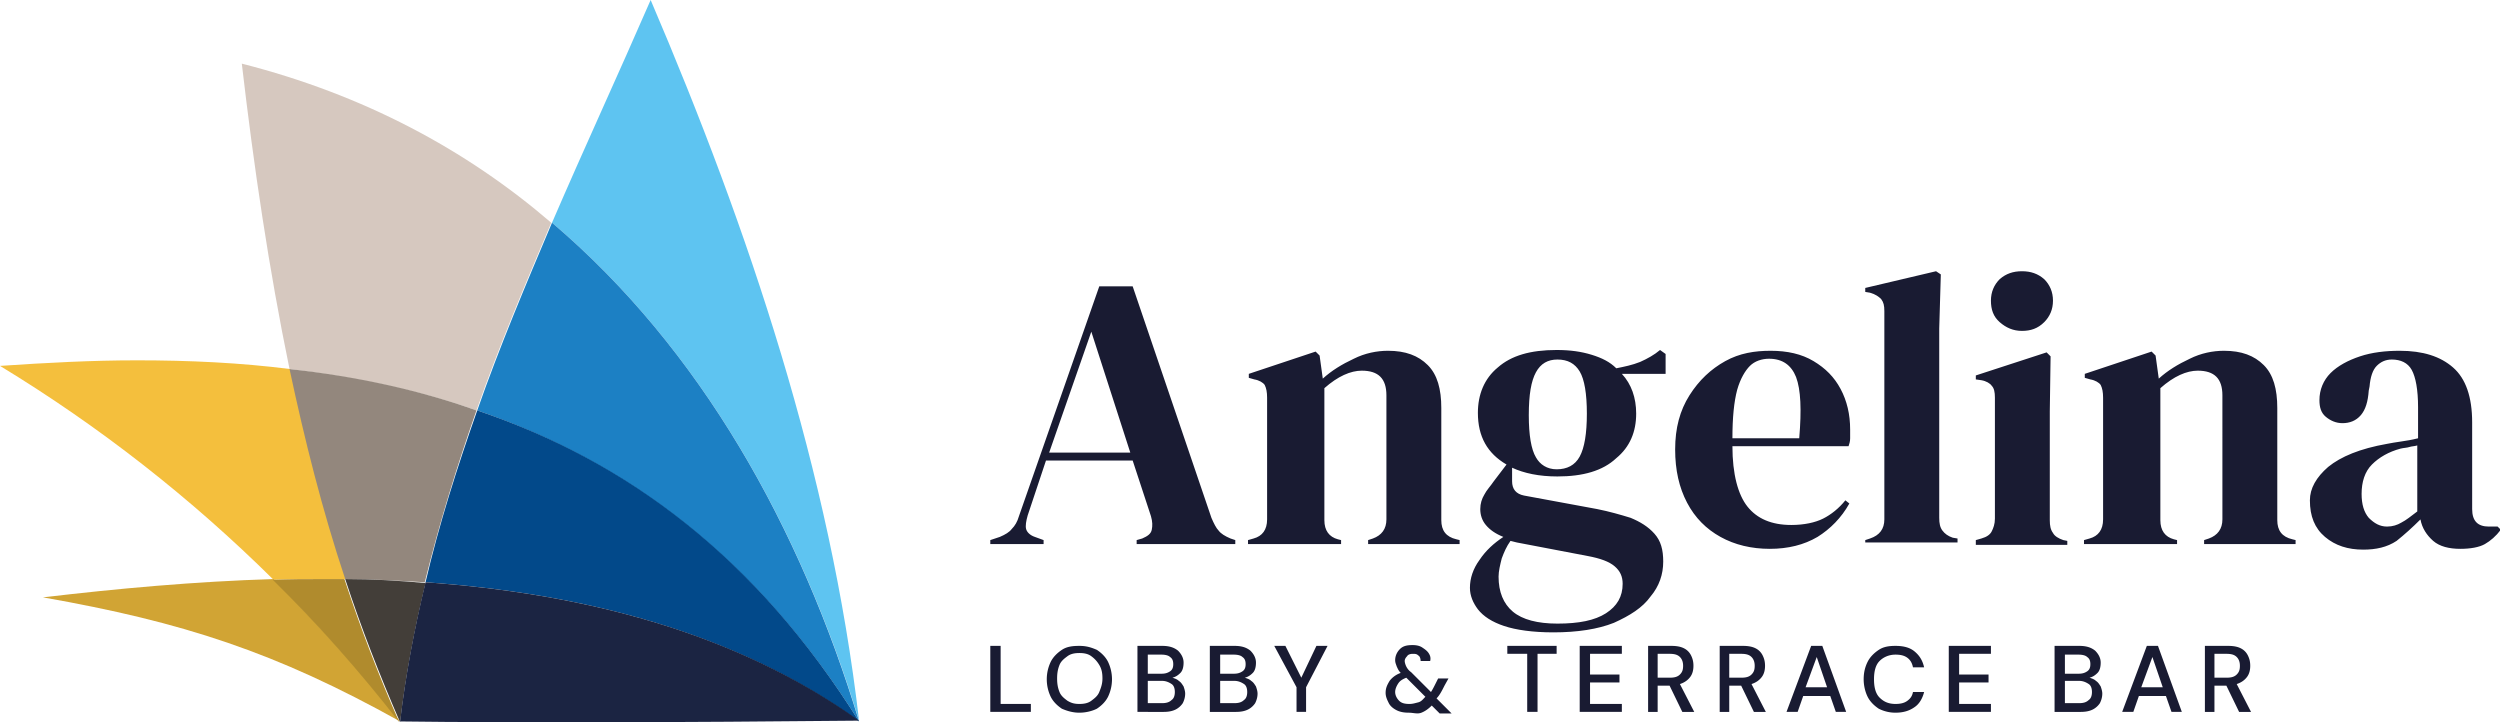
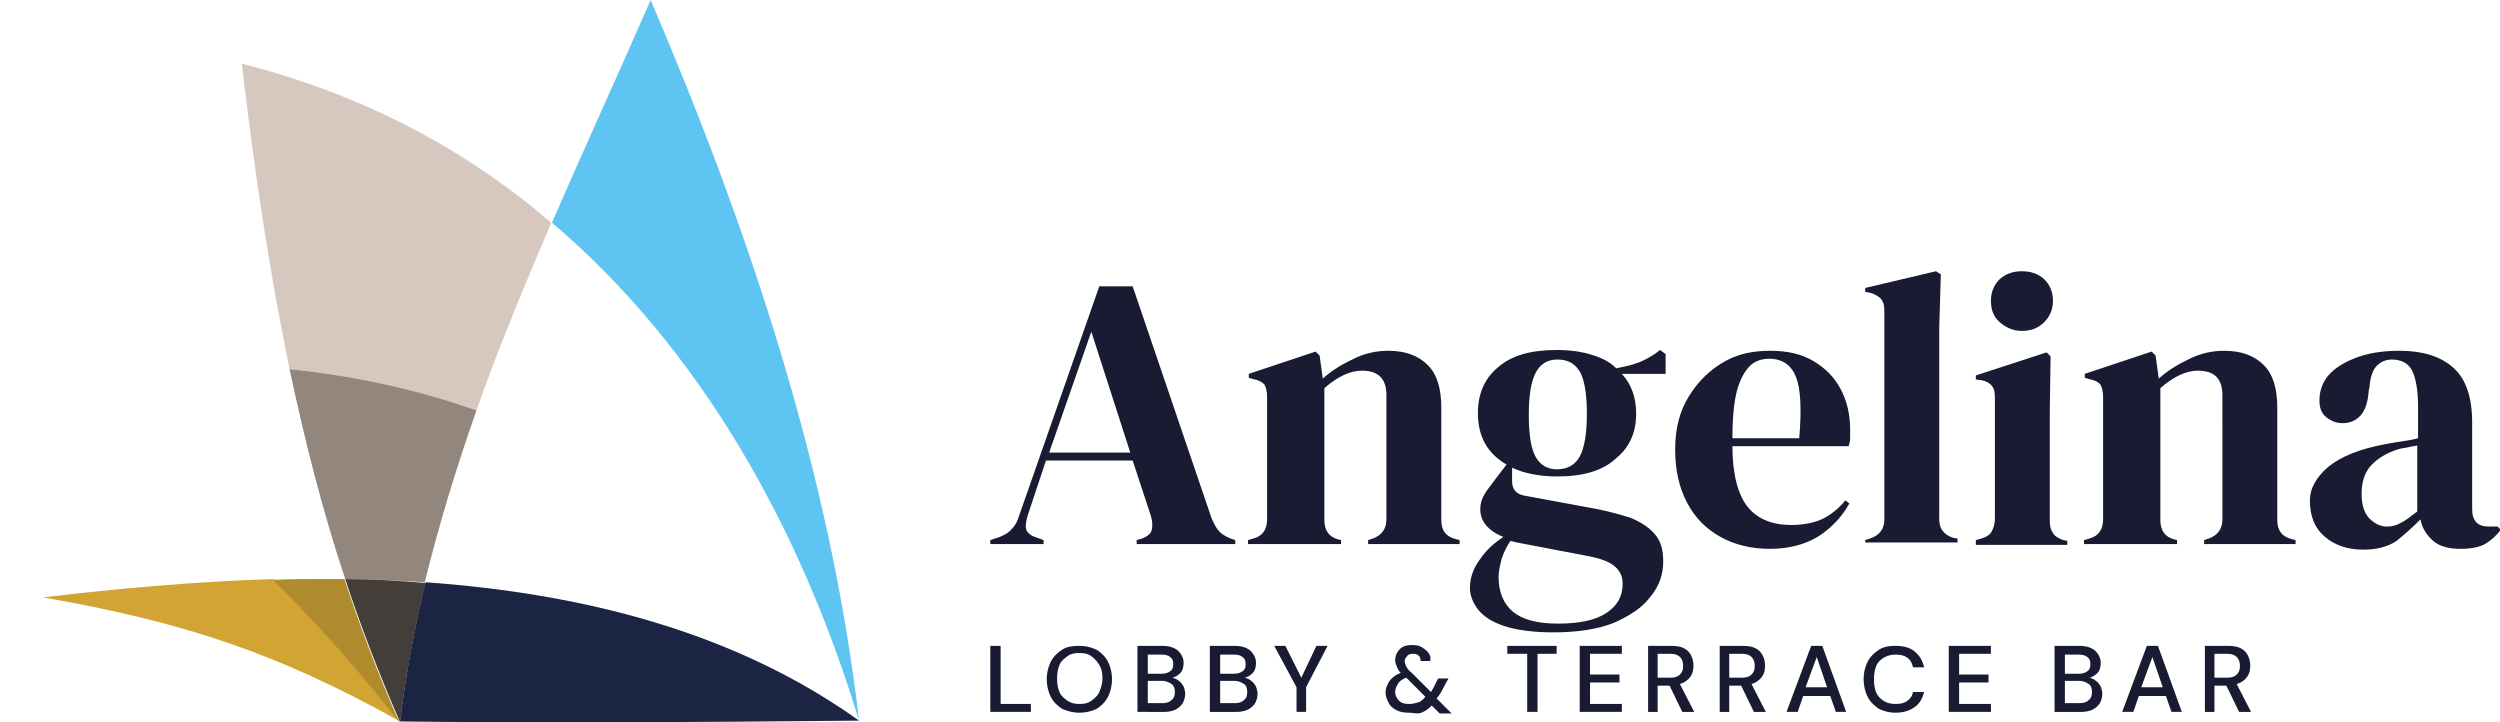
<svg xmlns="http://www.w3.org/2000/svg" viewBox="0 0 314.3 90.8">
  <g fill="#191B32">
    <path d="M124.5 68.4v-.5l1.2-.4c.7-.3 1.2-.6 1.5-1 .4-.4.7-.9.9-1.6L138.2 36h4.2l9.9 29.1c.3.7.6 1.3.9 1.6.3.4.8.7 1.5 1l.6.2v.5h-12.4v-.5l.7-.2c.7-.3 1.1-.6 1.2-1.1.1-.5.1-1-.1-1.7l-2.3-7h-10.9l-2.3 6.9c-.2.7-.3 1.3-.2 1.7.1.4.5.8 1.1 1l1.1.4v.5h-6.7zm7.4-11.5h10.2l-4.9-15.2-5.3 15.2zM156.9 68.4v-.5l.7-.2c1.1-.3 1.7-1.1 1.7-2.4V50c0-.7-.1-1.2-.3-1.6-.2-.3-.7-.6-1.3-.7l-.7-.2V47l8.4-2.8.5.5.4 2.9c1.1-1 2.4-1.8 3.9-2.5 1.4-.7 2.9-1 4.3-1 2.2 0 3.8.6 5 1.8 1.2 1.2 1.7 3 1.7 5.4v14.1c0 1.3.6 2.1 1.9 2.4l.4.1v.5H172v-.5l.6-.2c1.1-.4 1.7-1.2 1.7-2.4V49.7c0-2.1-1-3.1-3.1-3.1-1.4 0-3 .7-4.7 2.2v16.6c0 1.3.6 2.1 1.7 2.4l.4.1v.5h-11.7zM195.8 59.9c-2.3 0-4.2-.4-5.7-1.1v1.7c0 1 .5 1.6 1.5 1.8l9.2 1.7c1.5.3 2.9.7 4.2 1.1 1.2.5 2.2 1.1 3 2 .8.9 1.1 2 1.1 3.5 0 1.6-.5 3.1-1.6 4.4-1 1.4-2.6 2.4-4.6 3.3-2 .8-4.6 1.2-7.6 1.2-2.6 0-4.7-.3-6.2-.8s-2.6-1.2-3.3-2.1c-.6-.8-1-1.7-1-2.7 0-1.2.4-2.4 1.2-3.5.8-1.2 1.8-2.1 3-2.9-1-.4-1.7-.9-2.2-1.5-.5-.6-.7-1.3-.7-2s.2-1.3.5-1.8c.3-.6.8-1.1 1.2-1.7l1.6-2.1c-2.4-1.4-3.6-3.5-3.6-6.5 0-2.3.8-4.3 2.5-5.7 1.7-1.5 4.1-2.2 7.4-2.2 1.7 0 3.1.2 4.4.6 1.3.4 2.3.9 3.1 1.7 1-.2 2-.4 3-.8.9-.4 1.8-.9 2.5-1.5l.7.5V47h-5.5c1.2 1.3 1.8 3 1.8 5 0 2.3-.8 4.2-2.5 5.6-1.7 1.6-4.2 2.3-7.4 2.3zm-7.4 12.6c0 1.9.6 3.4 1.8 4.4 1.2 1 3.1 1.5 5.6 1.5 2.7 0 4.7-.4 6.1-1.3s2.1-2.1 2.1-3.7c0-.9-.3-1.6-1-2.2-.7-.6-1.8-1-3.4-1.3l-8.9-1.7c-.3-.1-.5-.1-.8-.2-.5.7-.8 1.4-1.1 2.2-.2.8-.4 1.6-.4 2.3zm7.3-13.5c1.3 0 2.3-.5 2.9-1.6.6-1.1.9-2.9.9-5.4s-.3-4.3-.9-5.3c-.6-1-1.5-1.5-2.8-1.5-1.2 0-2.1.5-2.7 1.6-.6 1.1-.9 2.8-.9 5.4 0 2.5.3 4.3.9 5.3.5.9 1.4 1.5 2.6 1.5zM222.6 44.1c2.1 0 3.9.4 5.4 1.3 1.5.9 2.6 2 3.4 3.5.8 1.5 1.2 3.2 1.2 5.1v1.1c0 .4-.1.7-.2 1h-14.6c0 3.5.7 6.1 1.9 7.6s3 2.3 5.5 2.3c1.6 0 3-.3 4-.8s2-1.3 2.8-2.3l.5.4c-1 1.8-2.4 3.2-4 4.2-1.7 1-3.7 1.5-6 1.5s-4.4-.5-6.2-1.5c-1.8-1-3.2-2.4-4.2-4.3s-1.5-4.1-1.5-6.7c0-2.7.6-4.9 1.8-6.8 1.2-1.9 2.7-3.3 4.5-4.3s3.7-1.3 5.7-1.3zm-.2 1c-.9 0-1.8.3-2.4.9s-1.2 1.6-1.6 3c-.4 1.5-.6 3.5-.6 6.1h8.4c.3-3.6.2-6.1-.4-7.7-.6-1.5-1.7-2.3-3.4-2.3zM234.5 68.4v-.5l.6-.2c1.2-.4 1.8-1.2 1.8-2.4V39.1c0-.7-.1-1.1-.4-1.5-.3-.3-.7-.6-1.4-.8l-.6-.1v-.5l8.9-2.1.6.4-.2 6.8v23.8c0 .7.1 1.2.4 1.6.3.4.7.7 1.3.9l.6.1v.5h-11.6zM248.4 68.4v-.5l.7-.2c.7-.2 1.1-.5 1.3-.9.2-.4.4-.9.4-1.6V50c0-.7-.1-1.2-.4-1.5-.2-.3-.7-.6-1.3-.7l-.7-.1v-.5l8.9-2.9.5.5-.1 6.9v13.7c0 .7.1 1.2.4 1.6.2.4.7.7 1.3.9l.5.1v.5h-11.5zm5.8-26.8c-1.1 0-2-.4-2.8-1.1-.8-.7-1.1-1.6-1.1-2.7s.4-2 1.1-2.7c.8-.7 1.7-1 2.8-1s2 .3 2.8 1c.7.7 1.1 1.6 1.1 2.7s-.4 2-1.1 2.7c-.8.8-1.7 1.1-2.8 1.1zM262 68.4v-.5l.7-.2c1.1-.3 1.7-1.1 1.7-2.4V50c0-.7-.1-1.2-.3-1.6-.2-.3-.7-.6-1.3-.7l-.7-.2V47l8.4-2.8.5.5.4 2.9c1.1-1 2.4-1.8 3.9-2.5 1.4-.7 2.9-1 4.3-1 2.2 0 3.8.6 5 1.8 1.2 1.2 1.7 3 1.7 5.4v14.1c0 1.3.6 2.1 1.9 2.4l.4.1v.5h-11.5v-.5l.6-.2c1.1-.4 1.7-1.2 1.7-2.4V49.7c0-2.1-1-3.1-3.1-3.1-1.4 0-3 .7-4.7 2.2v16.6c0 1.3.6 2.1 1.7 2.4l.4.1v.5H262zM297.1 69.1c-1.9 0-3.5-.5-4.8-1.6-1.3-1.1-1.9-2.6-1.9-4.6 0-1.5.8-2.9 2.3-4.2 1.6-1.3 4-2.3 7.4-2.9.5-.1 1.1-.2 1.8-.3.7-.1 1.3-.2 2.1-.4v-3.9c0-2.2-.3-3.8-.8-4.7-.5-.9-1.4-1.3-2.5-1.3-.8 0-1.4.3-1.9.8s-.8 1.4-.9 2.6l-.1.5c-.1 1.4-.4 2.4-1 3.1-.6.7-1.4 1-2.3 1-.8 0-1.5-.3-2.1-.8-.6-.5-.8-1.2-.8-2.1 0-1.3.5-2.5 1.4-3.4.9-.9 2.2-1.6 3.7-2.1s3.2-.7 5-.7c2.9 0 5.1.7 6.7 2.1 1.6 1.4 2.4 3.7 2.4 6.9V64c0 1.5.7 2.2 2.1 2.2h1.1l.4.4c-.6.8-1.3 1.4-2 1.8-.7.4-1.8.6-3.1.6-1.4 0-2.6-.3-3.4-1-.8-.7-1.4-1.6-1.6-2.7-1 1-2 1.9-3 2.7-1.2.8-2.6 1.1-4.2 1.1zm3-2.9c.7 0 1.3-.2 1.8-.5.6-.3 1.2-.8 2-1.4V56c-.3.1-.7.1-1 .2-.3.1-.7.1-1.1.2-1.5.4-2.7 1.1-3.6 2-.9.9-1.3 2.2-1.3 3.7 0 1.3.3 2.3.9 3 .7.7 1.4 1.1 2.3 1.1z" />
  </g>
-   <path fill="#F4BF3D" d="M17.2 45.3c-5.6 0-11.3.3-17.2.7 12.5 7.6 24 16.6 34.4 26.9 2-.1 4-.1 6.1-.1h3c-2.8-8.7-5.1-17.5-7-26.4-6.3-.8-12.7-1.1-19.3-1.1" />
  <path fill="#D6C8BF" d="M30.4 8c1.5 12.9 3.4 25.8 6 38.4 8.2 1 16.1 2.6 23.5 5.2 2.8-8 6.1-15.8 9.4-23.6-10.7-9.2-23.6-16.1-38.9-20" />
  <path fill="#93877D" d="M36.4 46.4c1.9 8.9 4.1 17.7 7 26.4 3.3 0 6.7.2 10 .4 1.8-7.3 4-14.5 6.5-21.6-7.3-2.6-15.2-4.3-23.5-5.2" />
  <path fill="#D1A434" d="M34.4 72.8c-9.9.3-19.7 1.2-29 2.3C23 78.2 34.7 82 50.3 90.7 45.4 84.4 40 78.5 34.4 72.8" />
  <path fill="#B08B2D" d="M40.4 72.8c-2 0-4 0-6.1.1 5.7 5.6 11 11.6 15.9 17.9-2.6-5.9-4.9-11.9-6.9-18h-2.9" />
  <path fill="#433E39" d="M43.4 72.8c2 6.1 4.3 12 6.9 18 7.3.1 15.5.1 23.8.1 11.7 0 23.6-.1 33.9-.2-10.2.1-22.2.2-33.9.2-8.3 0-16.5 0-23.8-.1.7-5.9 1.8-11.7 3.2-17.5-3.4-.3-6.7-.5-10.1-.5" />
  <path fill="#5EC4F1" d="M81.8 0c-4 9.2-8.3 18.5-12.4 28 18.7 15.9 31.2 38.3 38.6 62.6C104.4 59.5 94.2 29 81.8 0" />
-   <path fill="#1C80C4" d="M69.4 28c-3.3 7.8-6.6 15.6-9.4 23.6 18.9 6.5 35.1 18.6 48 39.1-7.4-24.4-19.9-46.8-38.6-62.7" />
-   <path fill="#02498A" d="M60 51.6c-2.5 7.1-4.8 14.3-6.5 21.6C73 74.6 92.2 79.3 108 90.7 95.1 70.1 78.9 58 60 51.6" />
  <path fill="#1B2442" d="M53.5 73.2C52.1 79 51 84.8 50.3 90.7c7.3.1 15.5.1 23.8.1 11.7 0 23.6-.1 33.9-.2-15.8-11.3-35-16-54.5-17.4" />
  <g fill="#191B32">
    <path d="M124.5 89.5v-8.3h1.3v7.3h3.8v1h-5.1zM135.7 89.6c-.8 0-1.5-.2-2.2-.5-.6-.4-1.1-.9-1.4-1.5a5.09 5.09 0 010-4.4c.3-.6.8-1.1 1.4-1.5.6-.4 1.3-.5 2.2-.5s1.5.2 2.2.5c.6.4 1.1.9 1.4 1.5a5.09 5.09 0 010 4.4c-.3.6-.8 1.1-1.4 1.5-.6.3-1.4.5-2.2.5zm0-1.1c.6 0 1.1-.1 1.5-.4.4-.3.8-.6 1-1.1s.4-1 .4-1.7-.1-1.2-.4-1.7-.6-.8-1-1.1c-.4-.3-.9-.4-1.5-.4s-1.1.1-1.5.4c-.4.3-.8.6-1 1.1s-.3 1-.3 1.7.1 1.2.3 1.7.6.8 1 1.1c.5.3.9.4 1.5.4zM143 89.5v-8.3h3.1c.9 0 1.5.2 2 .6.4.4.7.9.7 1.5 0 .5-.1 1-.4 1.3-.3.3-.6.5-1 .6.3.1.6.2.8.4.3.2.4.4.6.7.1.3.2.6.2.9 0 .4-.1.8-.3 1.2-.2.3-.5.6-.9.8-.4.2-.9.3-1.5.3H143zm1.3-4.8h1.7c.5 0 .8-.1 1.1-.3.3-.2.4-.5.4-.9s-.1-.7-.4-.9c-.2-.2-.6-.3-1.1-.3h-1.7v2.4zm0 3.7h1.8c.5 0 .9-.1 1.2-.4.3-.2.4-.6.4-1s-.1-.8-.4-1c-.3-.2-.7-.4-1.2-.4h-1.8v2.8zM152.1 89.5v-8.3h3.1c.9 0 1.5.2 2 .6.4.4.7.9.7 1.5 0 .5-.1 1-.4 1.3-.3.3-.6.5-1 .6.3.1.6.2.8.4.3.2.4.4.6.7.1.3.2.6.2.9 0 .4-.1.8-.3 1.2-.2.3-.5.6-.9.8-.4.2-.9.3-1.5.3h-3.3zm1.3-4.8h1.7c.5 0 .8-.1 1.1-.3.3-.2.4-.5.4-.9s-.1-.7-.4-.9c-.2-.2-.6-.3-1.1-.3h-1.7v2.4zm0 3.7h1.8c.5 0 .9-.1 1.2-.4.3-.2.4-.6.4-1s-.1-.8-.4-1c-.3-.2-.7-.4-1.2-.4h-1.8v2.8zM163 89.5v-3.1l-2.8-5.2h1.4l2 4 1.9-4h1.4l-2.7 5.2v3.1H163zM177.1 89.6c-.6 0-1.1-.1-1.5-.3-.4-.2-.8-.5-1-.9-.2-.4-.4-.8-.4-1.3 0-.6.2-1 .5-1.5.3-.4.8-.8 1.4-1-.3-.3-.4-.6-.5-.8-.1-.3-.2-.5-.2-.8 0-.5.2-1 .6-1.4.4-.4.9-.5 1.6-.5.5 0 .9.1 1.2.3.3.2.6.4.8.7.2.3.3.6.2 1h-1.2c0-.3-.1-.6-.3-.7-.2-.2-.4-.2-.7-.2-.3 0-.6.1-.7.3-.2.2-.3.4-.3.6 0 .2.1.5.2.7.1.2.3.5.6.7l2.5 2.5c.2-.3.4-.7.6-1.1l.3-.6h1.3l-.5.9c-.3.6-.6 1.2-1 1.6l1.9 1.9H181l-1-1c-.4.4-.8.7-1.3.9s-1 0-1.6 0zm-1.7-2.6c0 .4.2.8.5 1.1s.7.4 1.3.4c.4 0 .7-.1 1.1-.2s.6-.4.9-.7l-2.4-2.4c-.5.2-.8.4-1 .7s-.4.7-.4 1.1zM192 89.5v-7.3h-2.5v-1h6.2v1h-2.4v7.3H192zM198.6 89.5v-8.3h5.3v1h-4v2.6h3.7v1h-3.7v2.7h4v1h-5.3zM207.2 89.5v-8.3h2.9c.7 0 1.2.1 1.6.3.4.2.7.5.9.9.2.4.3.8.3 1.3s-.1 1-.4 1.4c-.3.4-.7.7-1.3.9l1.8 3.5h-1.5l-1.6-3.3h-1.5v3.3h-1.2zm1.2-4.3h1.5c.6 0 1-.1 1.3-.4.3-.3.4-.6.4-1.1 0-.4-.1-.8-.4-1.1-.3-.3-.7-.4-1.3-.4h-1.5v3zM216.2 89.5v-8.3h2.9c.7 0 1.2.1 1.6.3.4.2.7.5.9.9.2.4.3.8.3 1.3s-.1 1-.4 1.4c-.3.4-.7.7-1.3.9l1.8 3.5h-1.5l-1.6-3.3h-1.5v3.3h-1.2zm1.2-4.3h1.5c.6 0 1-.1 1.3-.4.3-.3.4-.6.4-1.1 0-.4-.1-.8-.4-1.1-.3-.3-.7-.4-1.3-.4h-1.5v3zM224.6 89.5l3.1-8.3h1.4l3 8.3h-1.3l-.7-2h-3.4l-.7 2h-1.4zm2.4-3.1h2.7l-1.3-3.8-1.4 3.8zM238.3 89.6c-.8 0-1.5-.2-2.1-.5-.6-.4-1.1-.9-1.4-1.5s-.5-1.4-.5-2.2c0-.9.2-1.6.5-2.2s.8-1.1 1.4-1.5c.6-.4 1.3-.5 2.1-.5 1 0 1.8.2 2.4.7.6.5 1 1.1 1.2 2h-1.4c-.1-.5-.3-.9-.7-1.2-.4-.3-.9-.4-1.5-.4-.8 0-1.5.3-2 .8s-.7 1.3-.7 2.3c0 1 .2 1.8.7 2.3s1.1.8 2 .8c.6 0 1.1-.1 1.5-.4.4-.3.6-.6.7-1.1h1.4c-.2.8-.6 1.5-1.2 1.9-.7.5-1.5.7-2.4.7zM245 89.5v-8.3h5.3v1h-4v2.6h3.7v1h-3.7v2.7h4v1H245zM258.3 89.5v-8.3h3.1c.9 0 1.5.2 2 .6.4.4.7.9.7 1.5 0 .5-.1 1-.4 1.3-.3.3-.6.5-1 .6.3.1.6.2.8.4.3.2.4.4.6.7.1.3.2.6.2.9 0 .4-.1.8-.3 1.2-.2.3-.5.6-.9.8-.4.2-.9.3-1.5.3h-3.3zm1.3-4.8h1.7c.5 0 .8-.1 1.1-.3.3-.2.4-.5.4-.9s-.1-.7-.4-.9c-.2-.2-.6-.3-1.1-.3h-1.7v2.4zm0 3.7h1.8c.5 0 .9-.1 1.2-.4.3-.2.4-.6.4-1s-.1-.8-.4-1c-.3-.2-.7-.4-1.2-.4h-1.8v2.8zM266.8 89.5l3.1-8.3h1.4l3 8.3H273l-.7-2h-3.4l-.7 2h-1.4zm2.4-3.1h2.7l-1.3-3.8-1.4 3.8zM277.2 89.5v-8.3h2.9c.7 0 1.2.1 1.6.3.4.2.7.5.9.9.2.4.3.8.3 1.3s-.1 1-.4 1.4c-.3.4-.7.7-1.3.9l1.8 3.5h-1.5l-1.6-3.3h-1.5v3.3h-1.2zm1.2-4.3h1.5c.6 0 1-.1 1.3-.4.3-.3.4-.6.4-1.1 0-.4-.1-.8-.4-1.1-.3-.3-.7-.4-1.3-.4h-1.5v3z" />
  </g>
</svg>